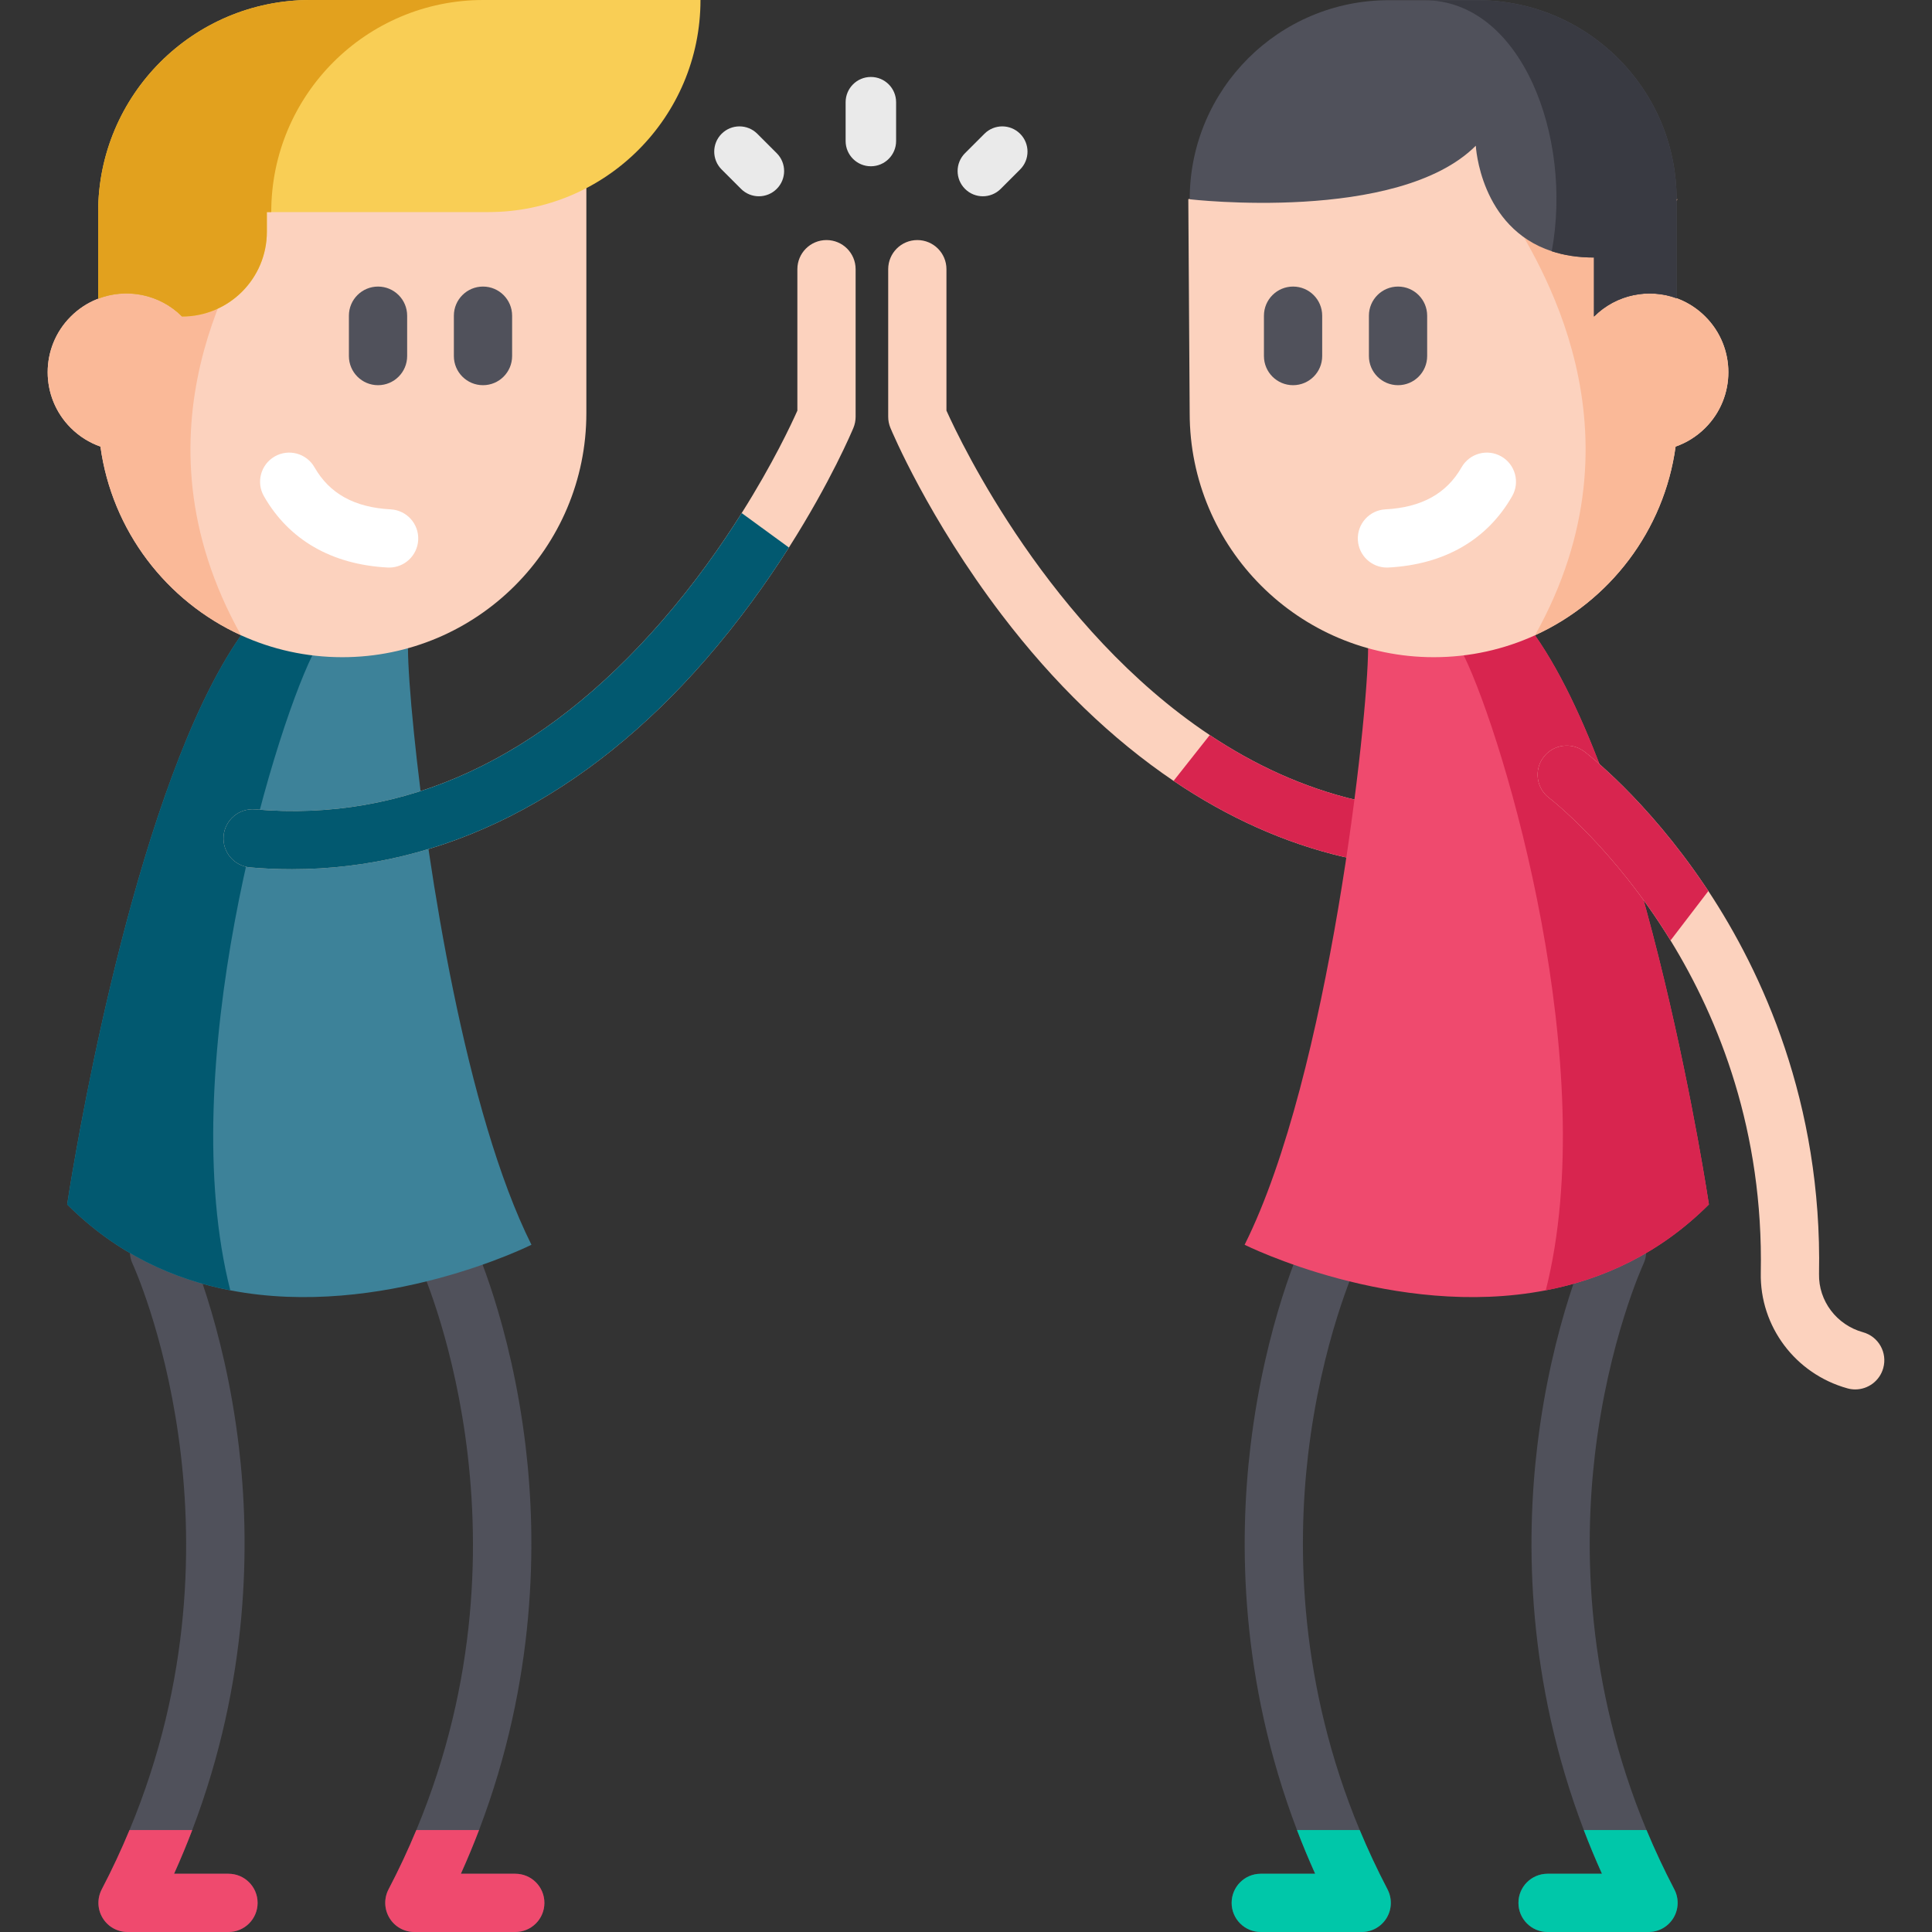
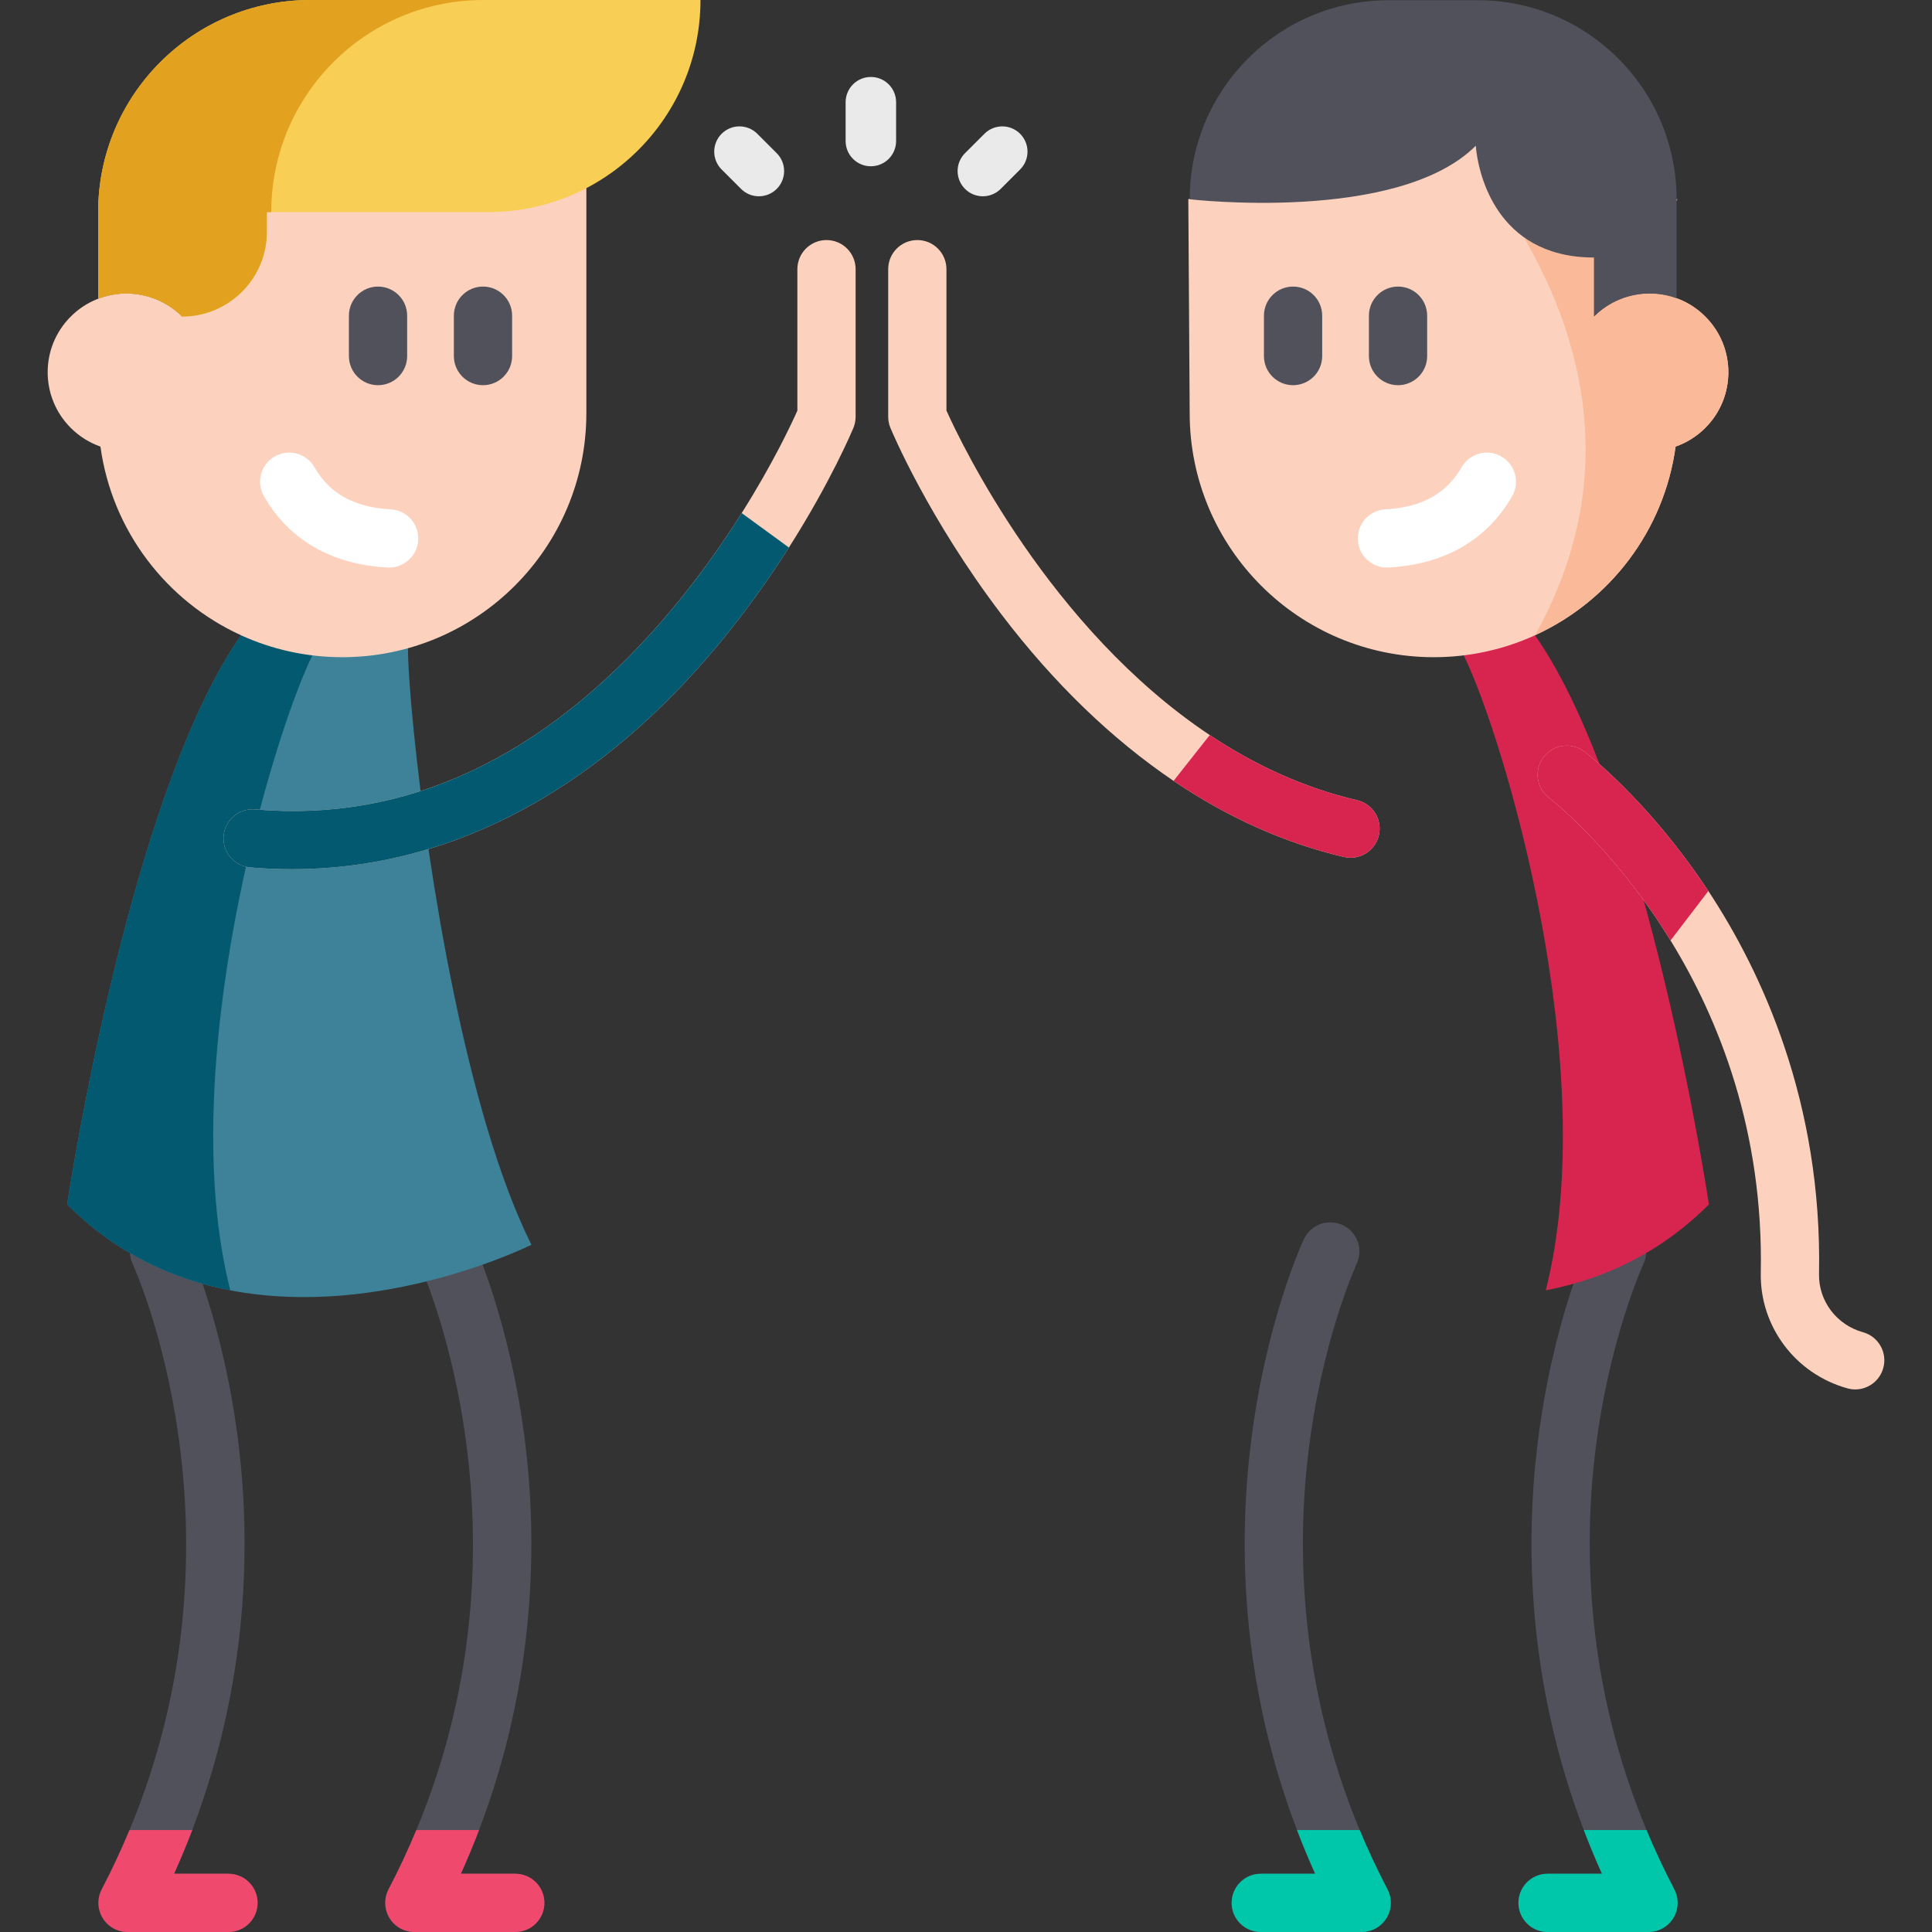
<svg xmlns="http://www.w3.org/2000/svg" version="1.1" id="Capa_1" x="0px" y="0px" viewBox="0 0 512 512" style="enable-background:new 0 0 512 512;" xml:space="preserve">
  <rect x="0" y="0" width="512" height="512" fill="#333333" stroke="none" />
  <g>
    <path style="fill:#50515B;" d="M144.272,504.282c0,4.26-3.447,7.718-7.718,7.718h-26.745c-2.696,0-5.207-1.41-6.596-3.725   c-1.399-2.305-1.492-5.176-0.247-7.574c2.758-5.269,5.207-10.517,7.368-15.724c33.104-79.452,1.163-149.302,0.813-150.043   c-1.811-3.859-0.154-8.459,3.705-10.27c3.859-1.811,8.459-0.154,10.27,3.705c0.412,0.895,10.259,22.134,14.17,54.899   c3.025,25.366,2.789,61.989-12.338,101.71c-1.461,3.828-3.067,7.697-4.816,11.587h14.417   C140.824,496.565,144.272,500.012,144.272,504.282z" />
    <path style="fill:#50515B;" d="M68.267,504.282c0,4.26-3.458,7.718-7.718,7.718H33.805c-2.706,0-5.207-1.41-6.606-3.725   c-1.399-2.305-1.482-5.176-0.237-7.574c2.758-5.269,5.197-10.517,7.358-15.724c33.104-79.441,1.173-149.302,0.823-150.043   c-1.811-3.859-0.154-8.459,3.705-10.27c3.859-1.811,8.459-0.154,10.259,3.705c0.422,0.895,10.27,22.134,14.18,54.899   c3.025,25.366,2.789,61.989-12.338,101.71c-1.461,3.828-3.067,7.697-4.816,11.587h14.417   C64.81,496.565,68.267,500.012,68.267,504.282z" />
    <path style="fill:#50515B;" d="M367.469,508.275c-1.399,2.315-3.9,3.725-6.606,3.725h-26.745c-4.26,0-7.718-3.458-7.718-7.718   c0-4.27,3.458-7.718,7.718-7.718h14.417c-1.749-3.89-3.355-7.749-4.816-11.587c-15.127-39.721-15.363-76.344-12.328-101.71   c3.9-32.764,13.748-54.004,14.17-54.899c1.811-3.859,6.401-5.516,10.259-3.705c3.859,1.811,5.516,6.401,3.715,10.259   c-0.144,0.309-9.354,20.395-12.894,50.752c-2.861,24.573-2.408,60.579,13.696,99.302c2.161,5.197,4.61,10.445,7.368,15.724   C368.95,503.099,368.868,505.969,367.469,508.275z" />
    <path style="fill:#50515B;" d="M443.473,508.275c-1.399,2.315-3.9,3.725-6.606,3.725h-26.745c-4.26,0-7.718-3.458-7.718-7.718   c0-4.27,3.458-7.718,7.718-7.718h14.417c-1.749-3.89-3.355-7.749-4.816-11.587c-15.127-39.721-15.363-76.344-12.328-101.71   c3.9-32.764,13.748-54.004,14.17-54.899c1.811-3.859,6.411-5.516,10.259-3.705c3.859,1.811,5.516,6.401,3.715,10.259   c-0.041,0.103-2.387,5.176-5.145,14.036c-2.778,8.86-5.968,21.496-7.749,36.716c-2.861,24.573-2.408,60.579,13.696,99.302   c2.161,5.197,4.61,10.445,7.368,15.724C444.965,503.099,444.872,505.969,443.473,508.275z" />
  </g>
  <path style="fill:#FCD2BE;" d="M365.411,221.34c-0.823,3.56-4.003,5.968-7.502,5.968c-0.587,0-1.173-0.072-1.77-0.206  c-15.58-3.632-30.737-10.434-45.133-20.159c-16.32-11.031-31.663-25.808-45.514-43.991c-19.459-25.551-29.122-48.591-29.523-49.558  c-0.391-0.936-0.587-1.945-0.587-2.953V71.338c0-4.27,3.458-7.718,7.718-7.718s7.718,3.447,7.718,7.718v37.477  c3.921,8.716,27.352,57.739,69.779,85.986c11.597,7.728,24.625,13.902,39.052,17.267  C363.805,213.035,366.378,217.193,365.411,221.34z" />
  <path style="fill:#D8254F;" d="M365.411,221.34c-0.823,3.56-4.003,5.968-7.502,5.968c-0.587,0-1.173-0.072-1.77-0.206  c-15.58-3.632-30.737-10.434-45.133-20.159l9.591-12.143c11.597,7.728,24.625,13.902,39.052,17.267  C363.805,213.035,366.378,217.193,365.411,221.34z" />
  <path style="fill:#3D8299;" d="M140.841,329.877c0,0-39.659,19.829-79.812,12.071c-15.024-2.892-30.12-9.652-43.23-22.762  c0,0,12.564-84.165,36.109-133.352c3.128-6.534,6.452-12.451,9.971-17.473l14.643,1.132l29.595,2.295  c0,4.116,0.525,12.173,1.605,22.68C113.386,230.4,123.45,295.106,140.841,329.877z" />
  <path style="fill:#025970;" d="M61.029,341.947c-15.024-2.892-30.12-9.652-43.23-22.762c0,0,16.125-108.028,46.08-150.825  l14.643,1.132l4.24,4.188C71.803,196.185,46.139,283.272,61.029,341.947z" />
-   <path style="fill:#EF4A6E;" d="M329.837,329.877c0,0,39.659,19.829,79.812,12.071c15.024-2.892,30.12-9.652,43.23-22.762  c0,0-16.125-108.028-46.08-150.825l-14.643,1.132l-29.595,2.295C362.56,189.98,352.311,284.939,329.837,329.877z" />
  <path style="fill:#D8254F;" d="M409.649,341.947c15.024-2.892,30.12-9.652,43.23-22.762c0,0-16.125-108.028-46.08-150.825  l-14.643,1.132l-4.24,4.188C398.875,196.185,424.539,283.272,409.649,341.947z" />
  <g>
    <path style="fill:#FCD2BE;" d="M499.082,362.554c-0.947,3.416-4.044,5.66-7.43,5.66c-0.679,0-1.379-0.093-2.068-0.288   c-13.789-3.828-23.236-16.413-22.958-30.603c0.731-37.498-11-67.072-23.915-88.095c-15.116-24.614-31.849-37.529-32.157-37.755   c-3.406-2.573-4.085-7.409-1.513-10.805c2.562-3.406,7.409-4.085,10.805-1.513c0.669,0.494,16.413,12.523,31.951,35.584   c0.309,0.453,0.617,0.916,0.936,1.389c14.098,21.363,30.212,55.928,29.327,101.493c-0.144,7.142,4.651,13.491,11.649,15.435   C497.826,354.197,500.224,358.448,499.082,362.554z" />
    <path style="fill:#FCD2BE;" d="M226.748,71.338v39.103c0,1.008-0.196,2.017-0.587,2.953c-0.35,0.834-5.968,14.221-17.092,31.704   c-5.814,9.148-13.13,19.408-21.98,29.595c-31.818,36.582-69.542,55.66-109.705,55.66c-3.684,0-7.388-0.154-11.114-0.484   c-4.25-0.36-7.388-4.106-7.018-8.356c0.37-4.24,4.116-7.388,8.356-7.018c39.741,3.447,76.015-13.357,107.832-49.939   c8.541-9.817,15.59-19.788,21.116-28.587c8.232-13.048,13.151-23.534,14.756-27.146V71.338c0-4.27,3.458-7.718,7.718-7.718   S226.748,67.067,226.748,71.338z" />
  </g>
  <g>
    <path style="fill:#EAEAEA;" d="M230.788,44.063c-3.694,0-6.689-2.994-6.689-6.689v-10.29c0-3.694,2.994-6.689,6.689-6.689   c3.694,0,6.689,2.994,6.689,6.689v10.29C237.477,41.069,234.483,44.063,230.788,44.063z" />
    <path style="fill:#EAEAEA;" d="M260.466,52.016c-1.712,0-3.424-0.653-4.729-1.959c-2.613-2.613-2.613-6.847,0-9.459l5.145-5.145   c2.613-2.613,6.848-2.612,9.459,0c2.613,2.613,2.613,6.847,0,9.459l-5.145,5.145C263.889,51.362,262.177,52.016,260.466,52.016z" />
    <path style="fill:#EAEAEA;" d="M201.11,52.016c-1.712,0-3.424-0.653-4.729-1.959l-5.145-5.145c-2.613-2.612-2.613-6.847,0-9.459   c2.612-2.612,6.846-2.613,9.459,0l5.145,5.145c2.613,2.612,2.613,6.847,0,9.459C204.534,51.362,202.822,52.016,201.11,52.016z" />
  </g>
  <path style="fill:#FCD2BE;" d="M155.391,31.54v77.939c0,35.718-28.967,64.685-64.695,64.685c-9.57,0-18.646-2.079-26.817-5.804  v-0.01c-19.768-9.014-34.205-27.691-37.261-50.001c-2.871-1.008-5.567-2.655-7.872-4.96c-8.15-8.14-8.15-21.352,0-29.492  c8.14-8.16,21.363-8.16,29.513,0l5.433-31.149l3.705-21.208L155.391,31.54L155.391,31.54z" />
-   <path style="fill:#FAB998;" d="M63.879,168.35c-19.768-9.014-34.205-27.691-37.261-50.001c-2.871-1.008-5.567-2.655-7.872-4.96  c-8.15-8.14-8.15-21.352,0-29.492c8.14-8.16,21.363-8.16,29.513,0l5.433-31.149l17.03,3.458  C63.56,68.585,33.317,113.77,63.879,168.35z" />
  <path style="fill:#F9CE55;" d="M185.635,0c0,31.046-25.17,56.206-56.206,56.206H70.723v5.217c0,12.41-10.064,22.464-22.474,22.464  c-6.01-6.01-14.787-7.584-22.237-4.723V56.206C26.011,25.17,51.181,0,82.217,0H185.635z" />
  <path style="fill:#E2A11E;" d="M128.09,0H82.217C51.181,0,26.011,25.17,26.011,56.206v22.958c7.45-2.861,16.228-1.286,22.237,4.723  c12.41,0,22.474-10.054,22.474-22.464v-5.217h1.162C71.884,25.17,97.054,0,128.09,0z" />
  <g>
    <path style="fill:#50515B;" d="M100.181,102.08c-4.262,0-7.718-3.455-7.718-7.718v-10.7c0-4.262,3.455-7.718,7.718-7.718   s7.718,3.455,7.718,7.718v10.7C107.898,98.624,104.443,102.08,100.181,102.08z" />
    <path style="fill:#50515B;" d="M127.998,102.08c-4.262,0-7.718-3.455-7.718-7.718v-10.7c0-4.262,3.455-7.718,7.718-7.718   c4.262,0,7.718,3.455,7.718,7.718v10.7C135.716,98.624,132.261,102.08,127.998,102.08z" />
  </g>
  <path style="fill:#FFFFFF;" d="M103.128,150.409c-0.139,0-0.278-0.003-0.418-0.011c-14.822-0.791-26.155-7.329-32.77-18.906  c-2.115-3.7-0.829-8.415,2.872-10.53c3.701-2.115,8.414-0.829,10.53,2.872c3.995,6.991,10.599,10.638,20.191,11.151  c4.256,0.227,7.522,3.862,7.295,8.118C110.609,147.219,107.202,150.409,103.128,150.409z" />
  <path style="fill:#FCD2BE;" d="M314.916,52.784l0.362,56.695c0,35.718,28.967,64.685,64.695,64.685  c9.57,0,18.646-2.079,26.817-5.804v-0.01c19.768-9.014,34.205-27.691,37.261-50.001c2.871-1.008,5.567-2.655,7.872-4.96  c8.15-8.14,8.15-21.352,0-29.492c-8.14-8.16-21.363-8.16-29.513,0l-5.433-31.149l-3.705-21.208L314.916,52.784z" />
  <path style="fill:#FAB998;" d="M406.79,168.35c19.768-9.014,34.205-27.691,37.261-50.001c2.871-1.008,5.567-2.655,7.872-4.96  c8.15-8.14,8.15-21.352,0-29.492c-8.14-8.16-21.363-8.16-29.513,0l22.163-31.113l-44.627,3.422  C407.109,68.585,437.352,113.77,406.79,168.35z" />
  <path style="fill:#50515B;" d="M444.315,52.81v26.23c-7.378-2.696-15.971-1.07-21.898,4.857V68.245  c-4.291,0-7.985-0.607-11.186-1.667c-19.047-6.236-20.128-27.959-20.128-27.959c-20.632,20.622-75.819,14.19-75.819,14.19  c0-14.571,5.907-27.763,15.456-37.313c9.539-9.539,22.731-15.446,37.302-15.446h23.513C420.688,0.051,444.315,23.668,444.315,52.81z  " />
-   <path style="fill:#393A42;" d="M444.315,52.81v26.23c-7.378-2.696-15.971-1.07-21.898,4.857V68.245  c-4.291,0-7.985-0.607-11.186-1.667c5.619-30.398-8.078-66.527-33.804-66.527h14.129C420.688,0.051,444.315,23.668,444.315,52.81z" />
  <g>
    <path style="fill:#50515B;" d="M370.494,102.08c-4.262,0-7.718-3.455-7.718-7.718v-10.7c0-4.262,3.455-7.718,7.718-7.718   c4.262,0,7.718,3.455,7.718,7.718v10.7C378.212,98.624,374.756,102.08,370.494,102.08z" />
    <path style="fill:#50515B;" d="M342.676,102.08c-4.262,0-7.718-3.455-7.718-7.718v-10.7c0-4.262,3.455-7.718,7.718-7.718   c4.262,0,7.718,3.455,7.718,7.718v10.7C350.394,98.624,346.938,102.08,342.676,102.08z" />
  </g>
  <path style="fill:#FFFFFF;" d="M367.547,150.409c-4.074,0-7.481-3.19-7.7-7.306c-0.227-4.256,3.039-7.891,7.295-8.118  c9.592-0.512,16.196-4.159,20.191-11.151c2.115-3.701,6.829-4.986,10.53-2.872c3.7,2.115,4.987,6.829,2.872,10.53  c-6.615,11.577-17.946,18.115-32.77,18.906C367.825,150.406,367.685,150.409,367.547,150.409z" />
  <path style="fill:#025970;" d="M209.07,145.099c-5.814,9.148-13.13,19.408-21.98,29.595c-31.818,36.582-69.542,55.66-109.705,55.66  c-3.684,0-7.388-0.154-11.114-0.484c-4.25-0.36-7.388-4.106-7.018-8.356c0.37-4.24,4.116-7.388,8.356-7.018  c39.741,3.447,76.015-13.357,107.832-49.939c8.541-9.817,15.59-19.788,21.116-28.587L209.07,145.099z" />
  <path style="fill:#D8254F;" d="M452.734,236.127l-10.023,13.1c-15.116-24.614-31.849-37.529-32.157-37.755  c-3.406-2.573-4.085-7.409-1.513-10.805c2.562-3.406,7.409-4.085,10.805-1.513c0.669,0.494,16.413,12.523,31.951,35.584  C452.106,235.19,452.415,235.653,452.734,236.127z" />
  <g>
    <path style="fill:#EF4A6E;" d="M68.267,504.282c0,4.26-3.458,7.718-7.718,7.718H33.805c-2.706,0-5.207-1.41-6.606-3.725   c-1.399-2.305-1.482-5.176-0.237-7.574c2.758-5.269,5.197-10.517,7.358-15.724h16.629c-1.461,3.828-3.067,7.697-4.816,11.587   h14.417C64.81,496.565,68.267,500.012,68.267,504.282z" />
    <path style="fill:#EF4A6E;" d="M144.272,504.282c0,4.26-3.447,7.718-7.718,7.718h-26.745c-2.696,0-5.207-1.41-6.596-3.725   c-1.399-2.305-1.492-5.176-0.247-7.574c2.758-5.269,5.207-10.517,7.368-15.724h16.619c-1.461,3.828-3.067,7.697-4.816,11.587   h14.417C140.824,496.565,144.272,500.012,144.272,504.282z" />
  </g>
  <g>
    <path style="fill:#00C7A9;" d="M367.705,500.701c1.245,2.398,1.163,5.269-0.237,7.574c-1.399,2.315-3.9,3.725-6.606,3.725h-26.745   c-4.26,0-7.718-3.458-7.718-7.718c0-4.27,3.458-7.718,7.718-7.718h14.417c-1.749-3.89-3.355-7.749-4.816-11.587h16.619   C362.498,490.174,364.947,495.421,367.705,500.701z" />
    <path style="fill:#00C7A9;" d="M443.473,508.275c-1.399,2.315-3.9,3.725-6.606,3.725h-26.745c-4.26,0-7.718-3.458-7.718-7.718   c0-4.27,3.458-7.718,7.718-7.718h14.417c-1.749-3.89-3.355-7.749-4.816-11.587h16.619c2.161,5.197,4.61,10.445,7.368,15.724   C444.965,503.099,444.872,505.969,443.473,508.275z" />
  </g>
  <g>
</g>
  <g>
</g>
  <g>
</g>
  <g>
</g>
  <g>
</g>
  <g>
</g>
  <g>
</g>
  <g>
</g>
  <g>
</g>
  <g>
</g>
  <g>
</g>
  <g>
</g>
  <g>
</g>
  <g>
</g>
  <g>
</g>
</svg>